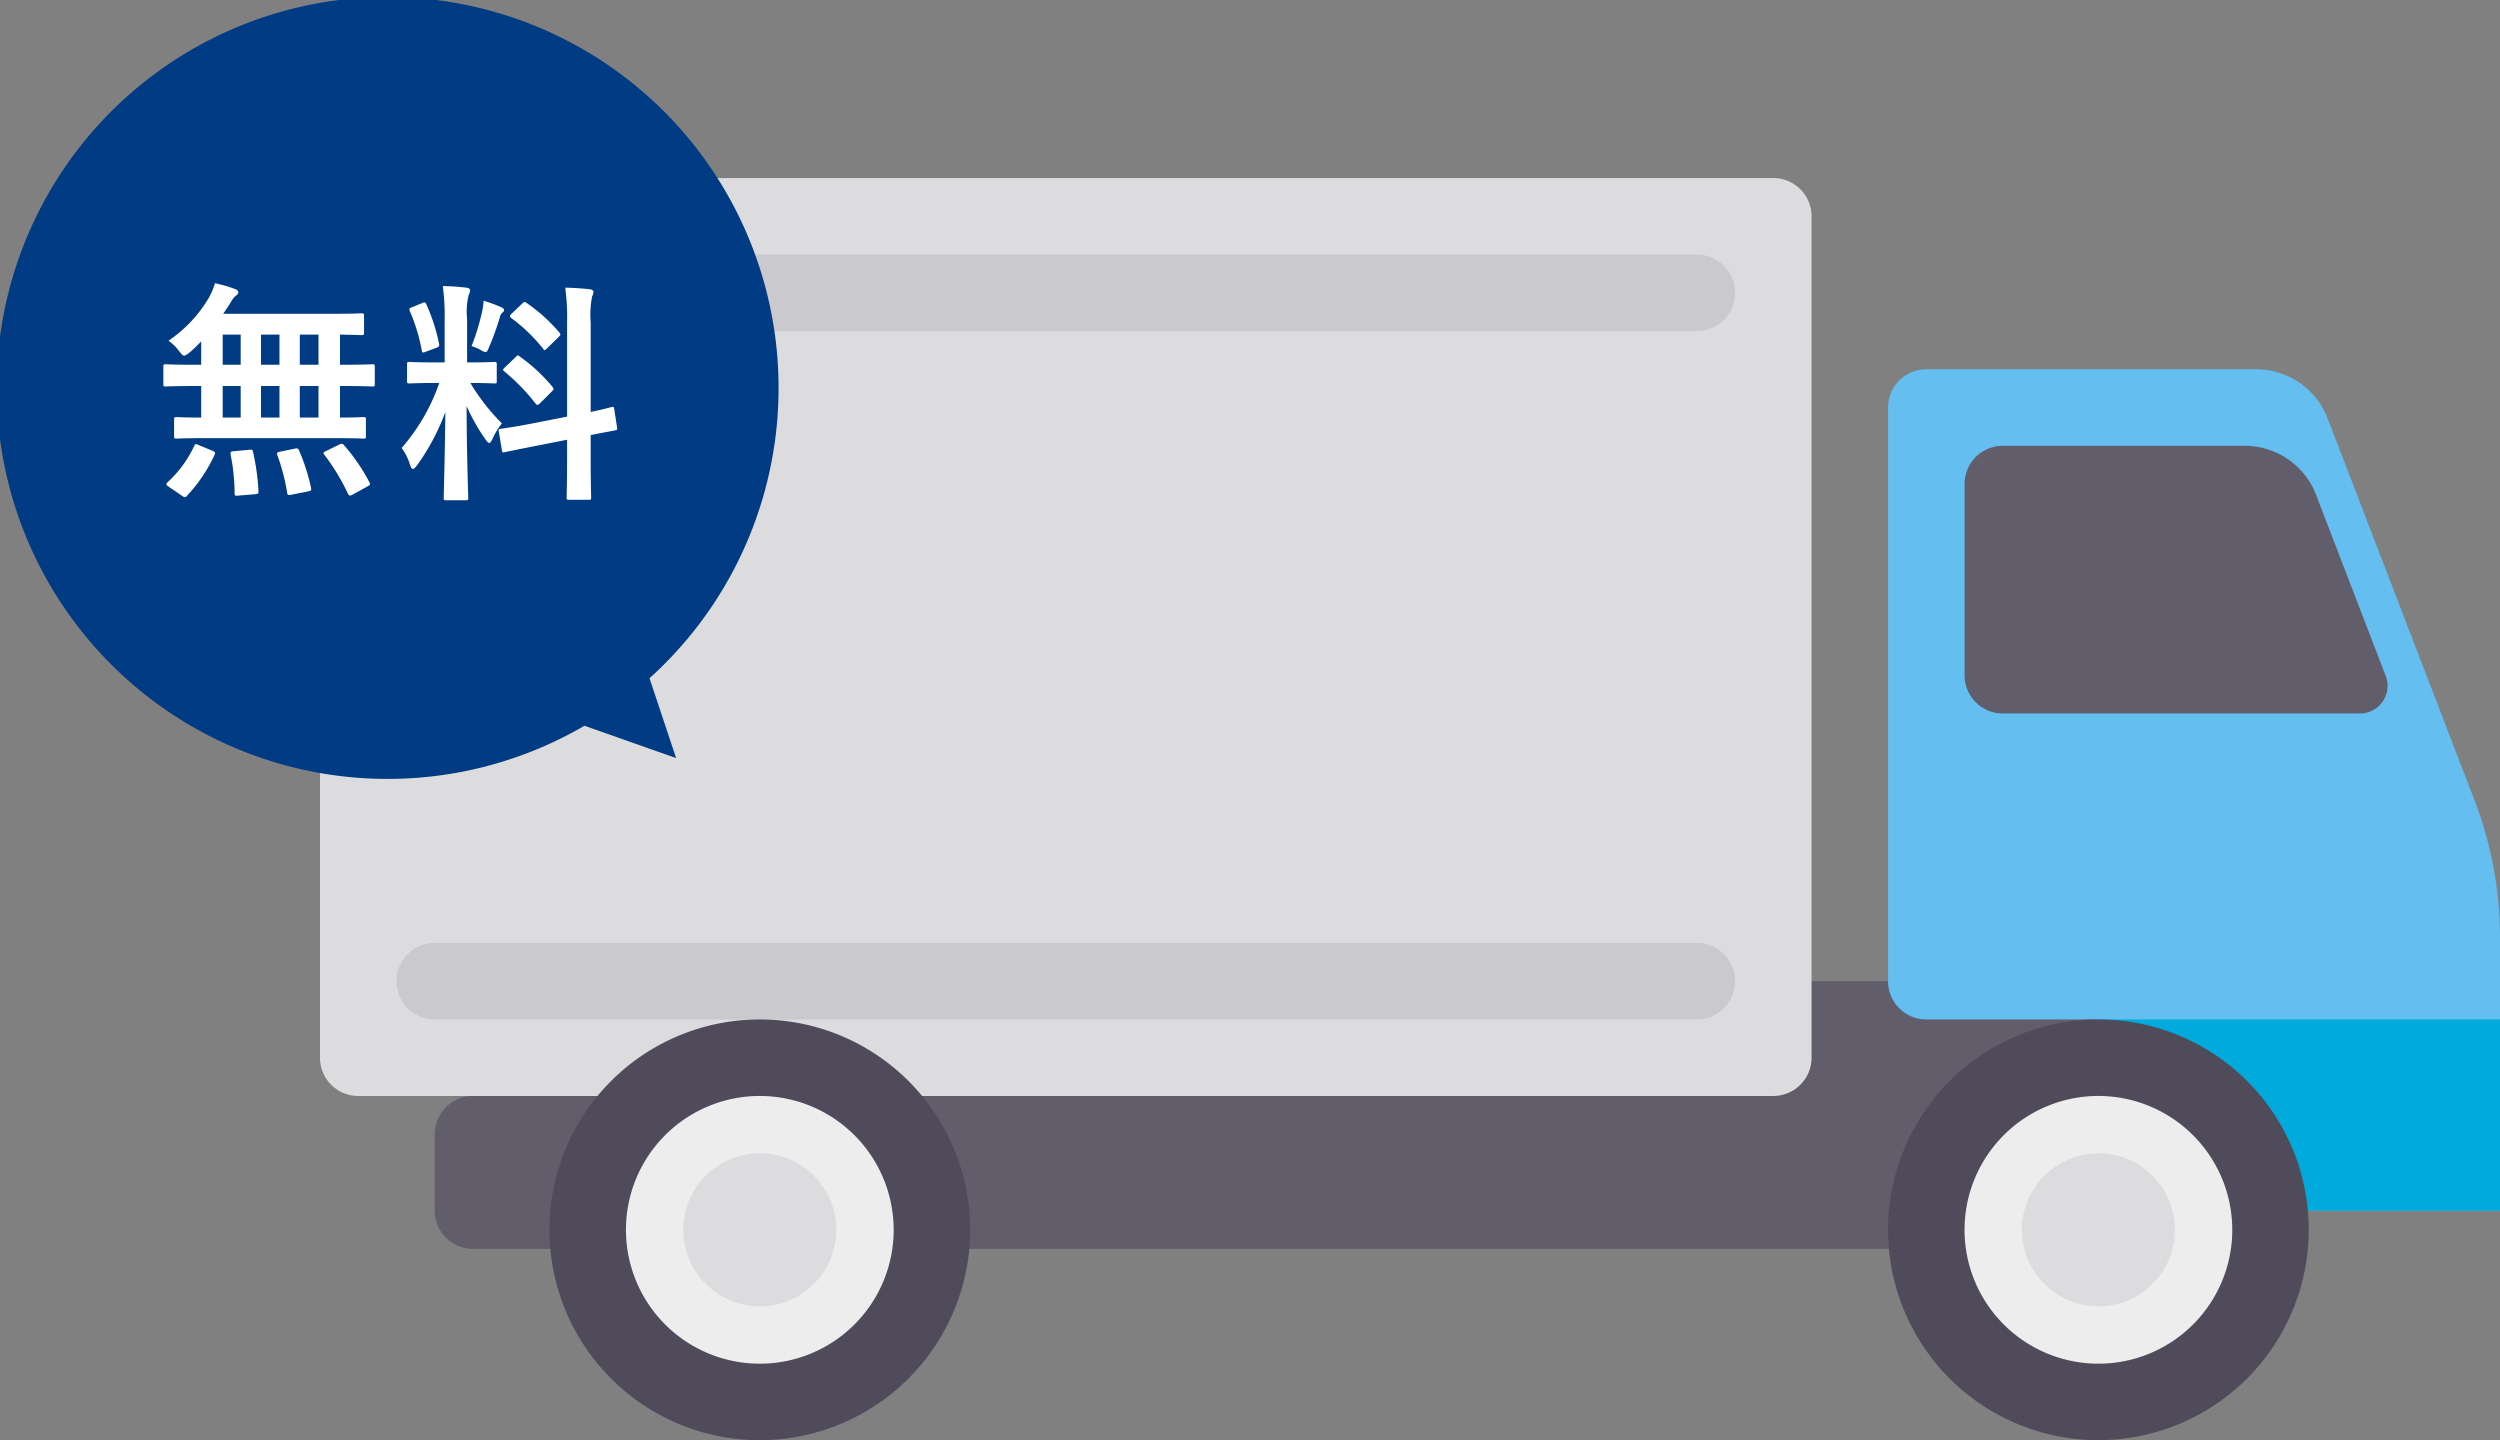
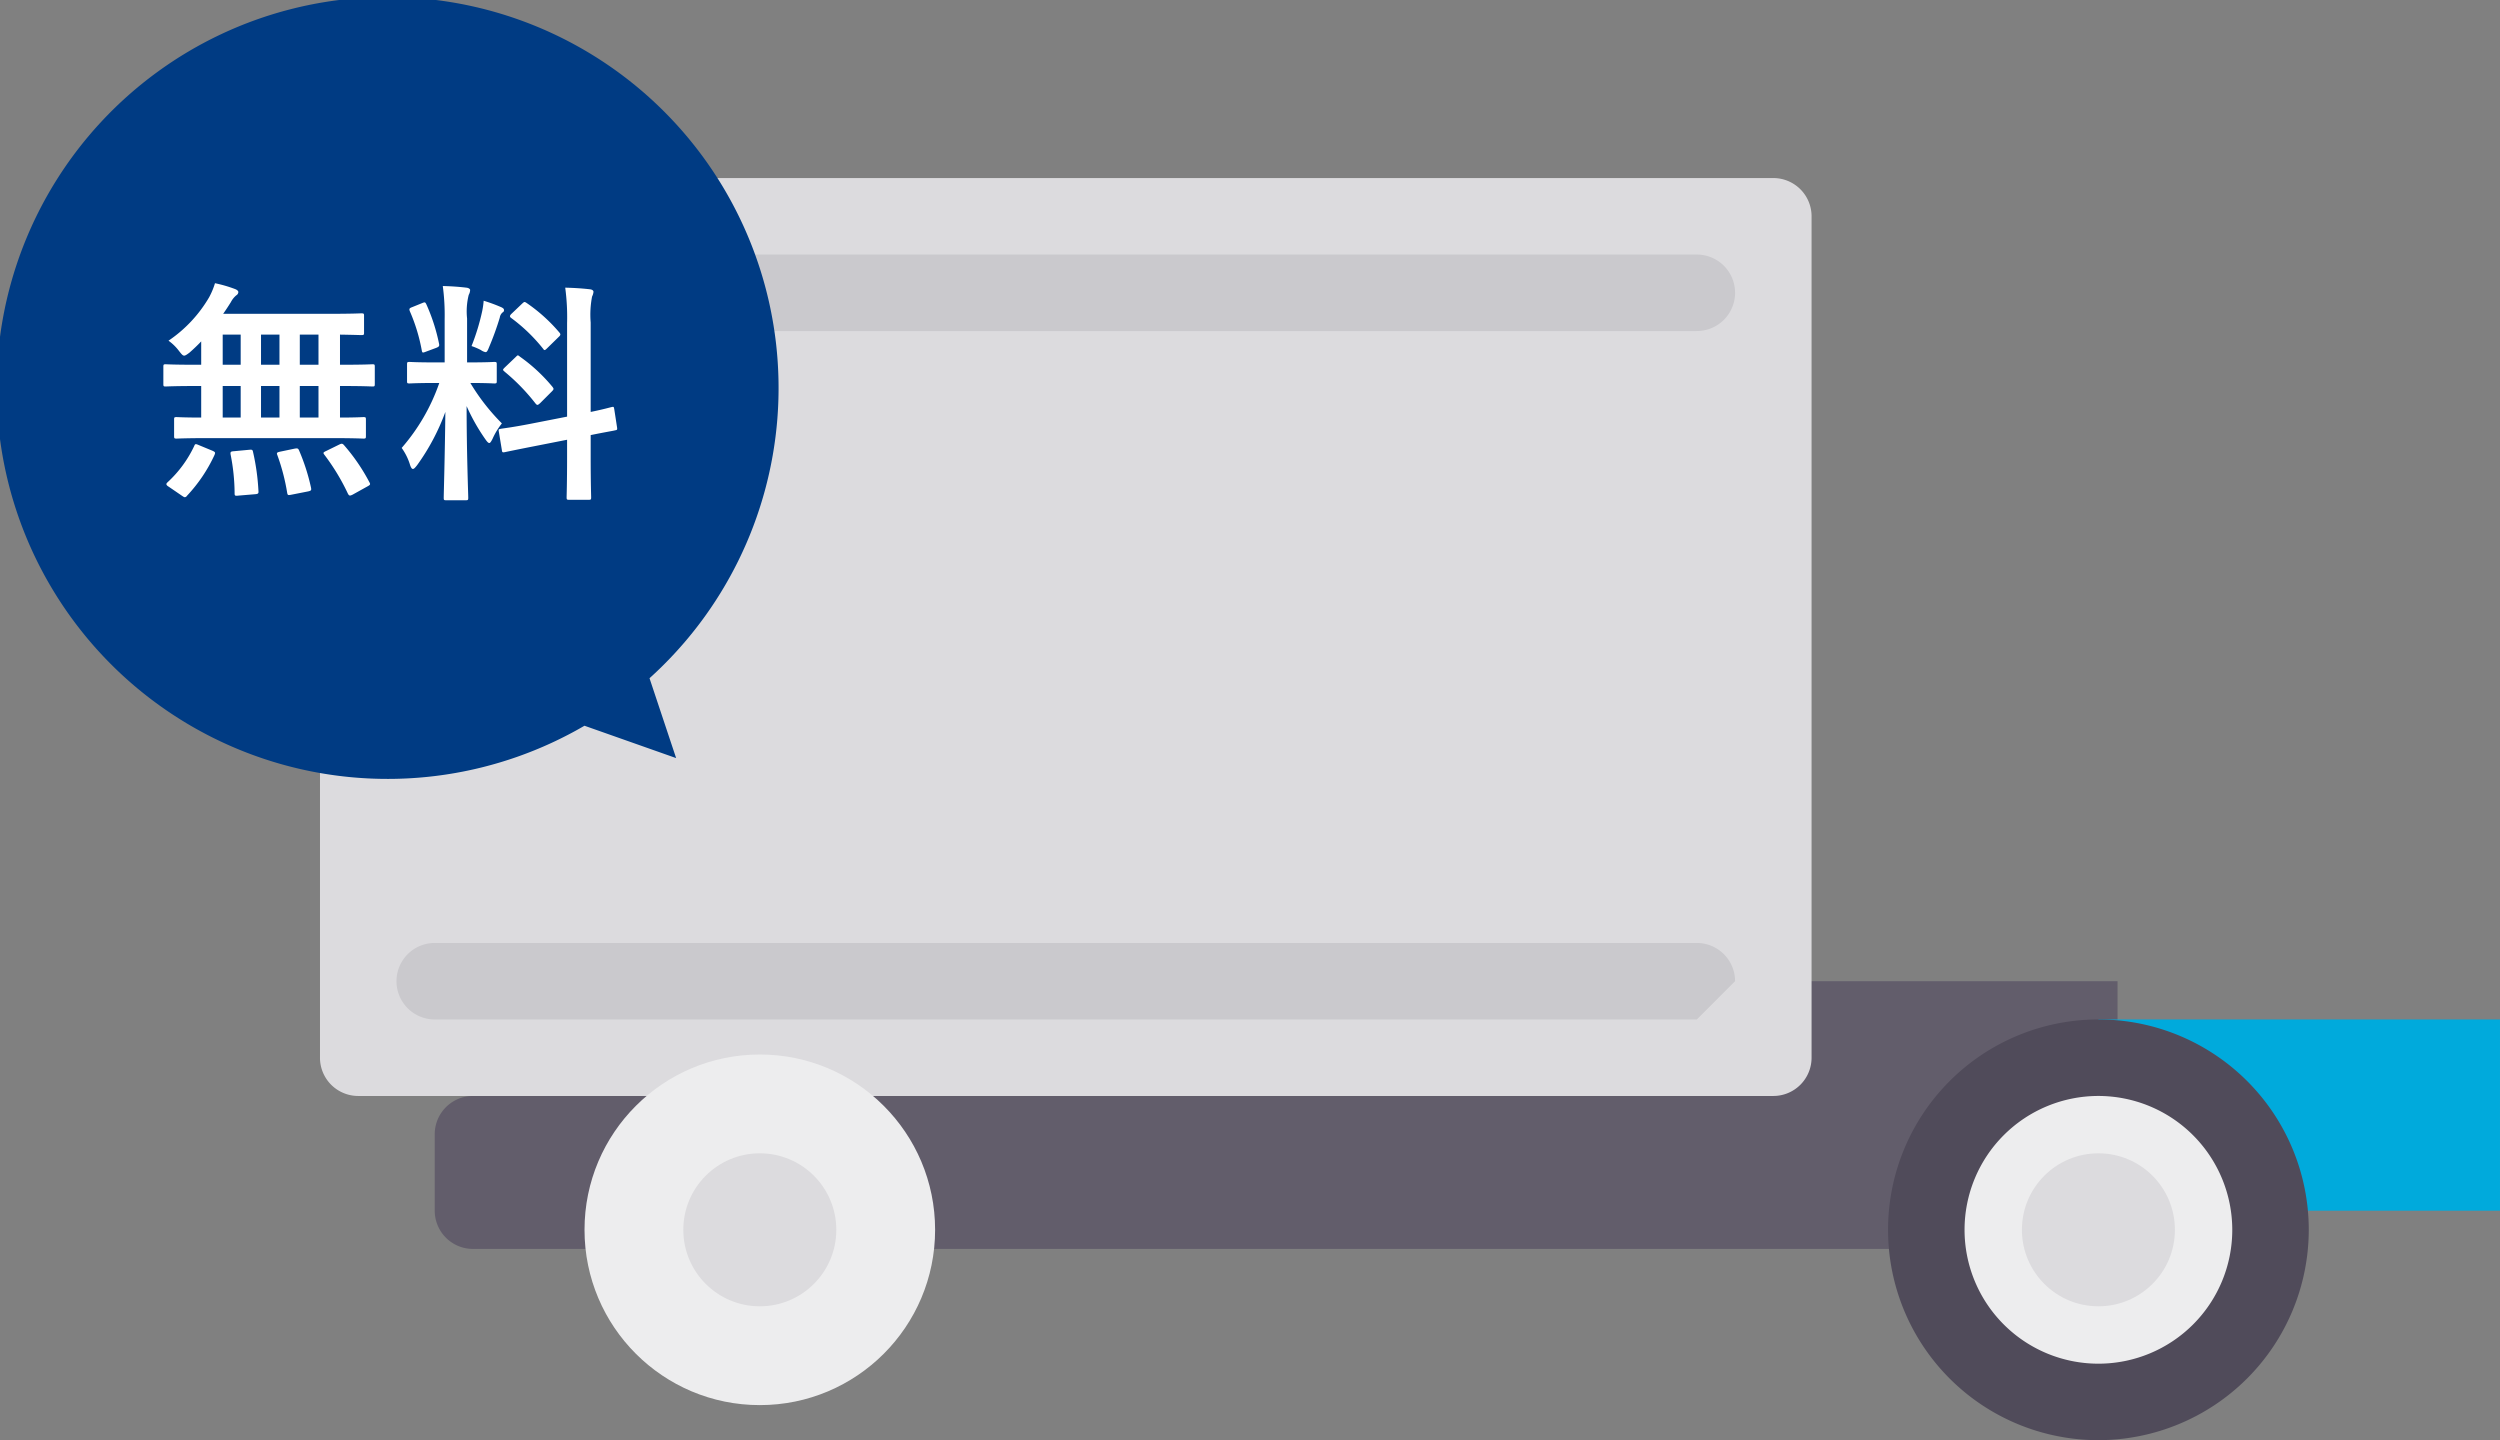
<svg xmlns="http://www.w3.org/2000/svg" width="192.66" height="110.985" viewBox="0 0 192.66 110.985">
  <rect x="0" y="0" width="192.66" height="110.985" fill="#808080" stroke="none" />
  <defs>
    <style>
      .cls-1 {
        fill: #625d6b;
      }

      .cls-2 {
        fill: #dcdbde;
      }

      .cls-3 {
        fill: #cac9cd;
      }

      .cls-4 {
        fill: #64bef0;
      }

      .cls-5 {
        fill: #00aadc;
      }

      .cls-6 {
        fill: #ededee;
      }

      .cls-7 {
        fill: #504b5a;
      }

      .cls-8 {
        fill: #003b83;
      }

      .cls-8, .cls-9 {
        fill-rule: evenodd;
      }

      .cls-9 {
        fill: #fff;
      }
    </style>
  </defs>
  <g id="レイヤー_2" data-name="レイヤー 2">
    <g id="レイヤー_1-2" data-name="レイヤー 1">
      <g>
        <path class="cls-1" d="M163.186,75.617h-29.474v8.842H36.449a2.948,2.948,0,0,0-2.947,2.947V93.301a2.948,2.948,0,0,0,2.947,2.947H163.186V75.617Z" />
        <path class="cls-2" d="M136.66,13.722H27.607a2.948,2.948,0,0,0-2.948,2.948V81.512a2.948,2.948,0,0,0,2.948,2.948H136.66a2.948,2.948,0,0,0,2.947-2.948V16.669A2.948,2.948,0,0,0,136.66,13.722Z" />
        <g>
-           <path class="cls-3" d="M130.765,78.564H33.502a2.948,2.948,0,0,1-2.947-2.948h0a2.948,2.948,0,0,1,2.947-2.947h97.263a2.948,2.948,0,0,1,2.947,2.947h0A2.948,2.948,0,0,1,130.765,78.564Z" />
+           <path class="cls-3" d="M130.765,78.564H33.502a2.948,2.948,0,0,1-2.947-2.948h0a2.948,2.948,0,0,1,2.947-2.947h97.263a2.948,2.948,0,0,1,2.947,2.947h0Z" />
          <path class="cls-3" d="M130.765,25.511H33.502a2.948,2.948,0,0,1-2.947-2.948h0a2.948,2.948,0,0,1,2.947-2.947h97.263a2.948,2.948,0,0,1,2.947,2.947h0A2.948,2.948,0,0,1,130.765,25.511Z" />
        </g>
-         <path class="cls-4" d="M173.874,28.459h-25.425a2.948,2.948,0,0,0-2.947,2.948V75.617a2.948,2.948,0,0,0,2.947,2.947h13.263V93.301h30.947V72.247a29.475,29.475,0,0,0-1.965-10.58L179.376,32.237A5.895,5.895,0,0,0,173.874,28.459Z" />
        <rect class="cls-5" x="161.712" y="78.564" width="30.947" height="14.737" />
        <circle class="cls-6" cx="58.554" cy="94.774" r="13.509" />
-         <path class="cls-7" d="M58.554,110.985A16.211,16.211,0,1,1,74.765,94.774,16.228,16.228,0,0,1,58.554,110.985Zm0-26.526A10.316,10.316,0,1,0,68.87,94.774,10.326,10.326,0,0,0,58.554,84.459Z" />
        <circle class="cls-2" cx="58.554" cy="94.774" r="5.895" />
        <circle class="cls-6" cx="161.712" cy="94.774" r="13.509" />
        <path class="cls-7" d="M161.712,110.985a16.211,16.211,0,1,1,16.211-16.211A16.228,16.228,0,0,1,161.712,110.985Zm0-26.526a10.316,10.316,0,1,0,10.316,10.316A10.326,10.326,0,0,0,161.712,84.459Z" />
        <circle class="cls-2" cx="161.712" cy="94.774" r="5.895" />
-         <path class="cls-1" d="M172.984,34.354H154.344a2.948,2.948,0,0,0-2.947,2.948V52.038a2.948,2.948,0,0,0,2.947,2.947H181.867a2.13,2.13,0,0,0,1.988-2.894L178.486,38.132A5.896,5.896,0,0,0,172.984,34.354Z" />
        <g>
          <path class="cls-8" d="M50.054,52.267l2.051,6.154-7.063-2.493a30.129,30.129,0,1,1,5.012-3.661Z" />
          <path class="cls-9" d="M47.375,33.169c-.126.036-.612.108-1.855.36v1.674c0,1.999.036,3.025.036,3.115,0,.18-.018.198-.198.198H43.864c-.18,0-.198-.018-.198-.198,0-.108.036-1.098.036-3.097V33.889l-2.467.486c-1.566.306-2.143.432-2.323.468s-.216.018-.234-.144l-.234-1.422c-.036-.198-.018-.198.162-.234s.774-.09,2.341-.396l2.755-.54V24.904a17.025,17.025,0,0,0-.144-2.736c.684.018,1.278.054,1.908.126.162.018.27.09.27.198a1.016,1.016,0,0,1-.108.36,7.393,7.393,0,0,0-.108,1.998v6.896c1.045-.216,1.459-.342,1.621-.378s.162-.018.198.18l.216,1.405C47.573,33.115,47.573,33.133,47.375,33.169Zm-5.186-6.356c-.198.198-.234.216-.342.054a12.986,12.986,0,0,0-2.449-2.359c-.126-.09-.144-.18.036-.342l.793-.756c.162-.144.18-.18.342-.072a12.703,12.703,0,0,1,2.539,2.287c.108.126.108.198-.054.342Zm-2.286.576c.054,0,.09.036.18.108a12.9,12.9,0,0,1,2.484,2.305c.126.162.126.198-.054.378l-.882.882c-.198.18-.234.18-.36.036a15.402,15.402,0,0,0-2.377-2.449c-.072-.072-.126-.108-.126-.144,0-.054.054-.108.144-.198l.829-.792C39.831,27.425,39.867,27.389,39.903,27.389Zm-1.387-2.917a22.432,22.432,0,0,1-.828,2.287c-.108.27-.162.378-.27.378a.9.9,0,0,1-.36-.162,4.951,4.951,0,0,0-.72-.306,16.864,16.864,0,0,0,.828-2.719,6.686,6.686,0,0,0,.108-.774,12.584,12.584,0,0,1,1.368.504c.144.072.198.126.198.216a.181.181,0,0,1-.108.18A.638.638,0,0,0,38.516,24.472Zm-2.521.072v3.385h.144c1.387,0,1.837-.036,1.945-.036.18,0,.198.018.198.198V29.37c0,.162-.018.18-.198.18-.108,0-.54-.036-1.836-.036a16.082,16.082,0,0,0,2.43,3.115,5.489,5.489,0,0,0-.72,1.188c-.108.216-.18.324-.252.324s-.162-.09-.288-.27a15.118,15.118,0,0,1-1.459-2.575c0,3.565.126,6.788.126,7.058,0,.18-.018.198-.216.198H34.393c-.18,0-.198-.018-.198-.198,0-.27.09-3.241.126-6.608a16.924,16.924,0,0,1-2.179,4.106c-.144.18-.234.288-.324.288-.072,0-.144-.09-.216-.306a4.452,4.452,0,0,0-.648-1.315,15.135,15.135,0,0,0,2.899-5.005h-.324c-1.405,0-1.855.036-1.963.036-.18,0-.198-.018-.198-.18V28.091c0-.18.018-.198.198-.198.108,0,.558.036,1.963.036h.738V24.58a16.793,16.793,0,0,0-.144-2.538c.666.018,1.206.054,1.818.126.18.018.289.108.289.18a.844.844,0,0,1-.109.378A5.233,5.233,0,0,0,35.995,24.544Zm-3.169,2.557c-.27.108-.288.09-.324-.108a13.581,13.581,0,0,0-.918-3.007c-.072-.198-.036-.234.198-.324l.756-.306c.216-.09.234-.072.324.108a14.339,14.339,0,0,1,.973,3.025c.036.18,0,.234-.234.324Zm-4.123,2.683c-.108,0-.648-.036-2.214-.036h-.288v2.431c1.224,0,1.71-.036,1.8-.036.18,0,.198.018.198.198v1.26c0,.18-.018.198-.198.198-.108,0-.684-.036-2.377-.036H15.992c-1.675,0-2.269.036-2.377.036-.18,0-.198-.018-.198-.198v-1.26c0-.18.018-.198.198-.198.09,0,.594.036,1.89.036V29.748h-.522c-1.566,0-2.106.036-2.214.036-.162,0-.18-.018-.18-.198V28.271c0-.18.018-.198.18-.198.108,0,.648.036,2.214.036h.522v-1.8c-.288.306-.594.594-.9.864-.216.162-.324.234-.414.234-.108,0-.198-.108-.396-.36a3.712,3.712,0,0,0-.81-.792,10.312,10.312,0,0,0,3.133-3.349,5.756,5.756,0,0,0,.45-1.081,10.302,10.302,0,0,1,1.548.451c.144.054.252.144.252.234a.313.313,0,0,1-.162.252,1.685,1.685,0,0,0-.414.522c-.18.288-.378.594-.594.9h8.174c1.747,0,2.359-.036,2.467-.036.198,0,.216.018.216.198v1.297c0,.162-.018.18-.216.18-.09,0-.522-.018-1.638-.036v2.322h.288c1.566,0,2.106-.036,2.214-.036.162,0,.18.018.18.198v1.315C28.883,29.766,28.865,29.784,28.703,29.784ZM18.548,25.787H17.162v2.322h1.386Zm0,3.961H17.162v2.431h1.386Zm2.989-3.961H20.115v2.322h1.422Zm0,3.961H20.115v2.431h1.422Zm3.007-3.961h-1.44v2.322h1.44Zm0,3.961h-1.44v2.431h1.44Zm-9.579,4.627c.072-.18.108-.18.36-.072l1.045.432c.234.108.234.144.162.324a11.804,11.804,0,0,1-2.125,3.151.218.218,0,0,1-.162.108c-.054,0-.108-.036-.216-.108l-1.026-.702c-.126-.072-.18-.144-.18-.198s.036-.09.108-.162A8.966,8.966,0,0,0,14.965,34.375Zm3.079.396,1.153-.108c.216-.018.27-.018.306.18a17.355,17.355,0,0,1,.414,2.989c.018.18-.018.234-.234.252l-1.297.108c-.288.036-.306,0-.306-.18a15.677,15.677,0,0,0-.306-2.971C17.738,34.825,17.774,34.789,18.044,34.771Zm3.547.036,1.117-.234c.234-.036.27-.018.342.144a15.587,15.587,0,0,1,.918,2.863c.036.198.018.234-.216.288l-1.278.252c-.271.054-.307.054-.343-.144a15.918,15.918,0,0,0-.756-2.899C21.303,34.897,21.339,34.861,21.591,34.807Zm4.538-.54c.216-.108.27-.09.396.054a14.723,14.723,0,0,1,1.944,2.845c.09.162.072.198-.162.324l-1.134.63c-.216.108-.27.09-.36-.072a16.547,16.547,0,0,0-1.819-3.007c-.108-.144-.09-.18.144-.288Z" />
        </g>
      </g>
    </g>
  </g>
</svg>